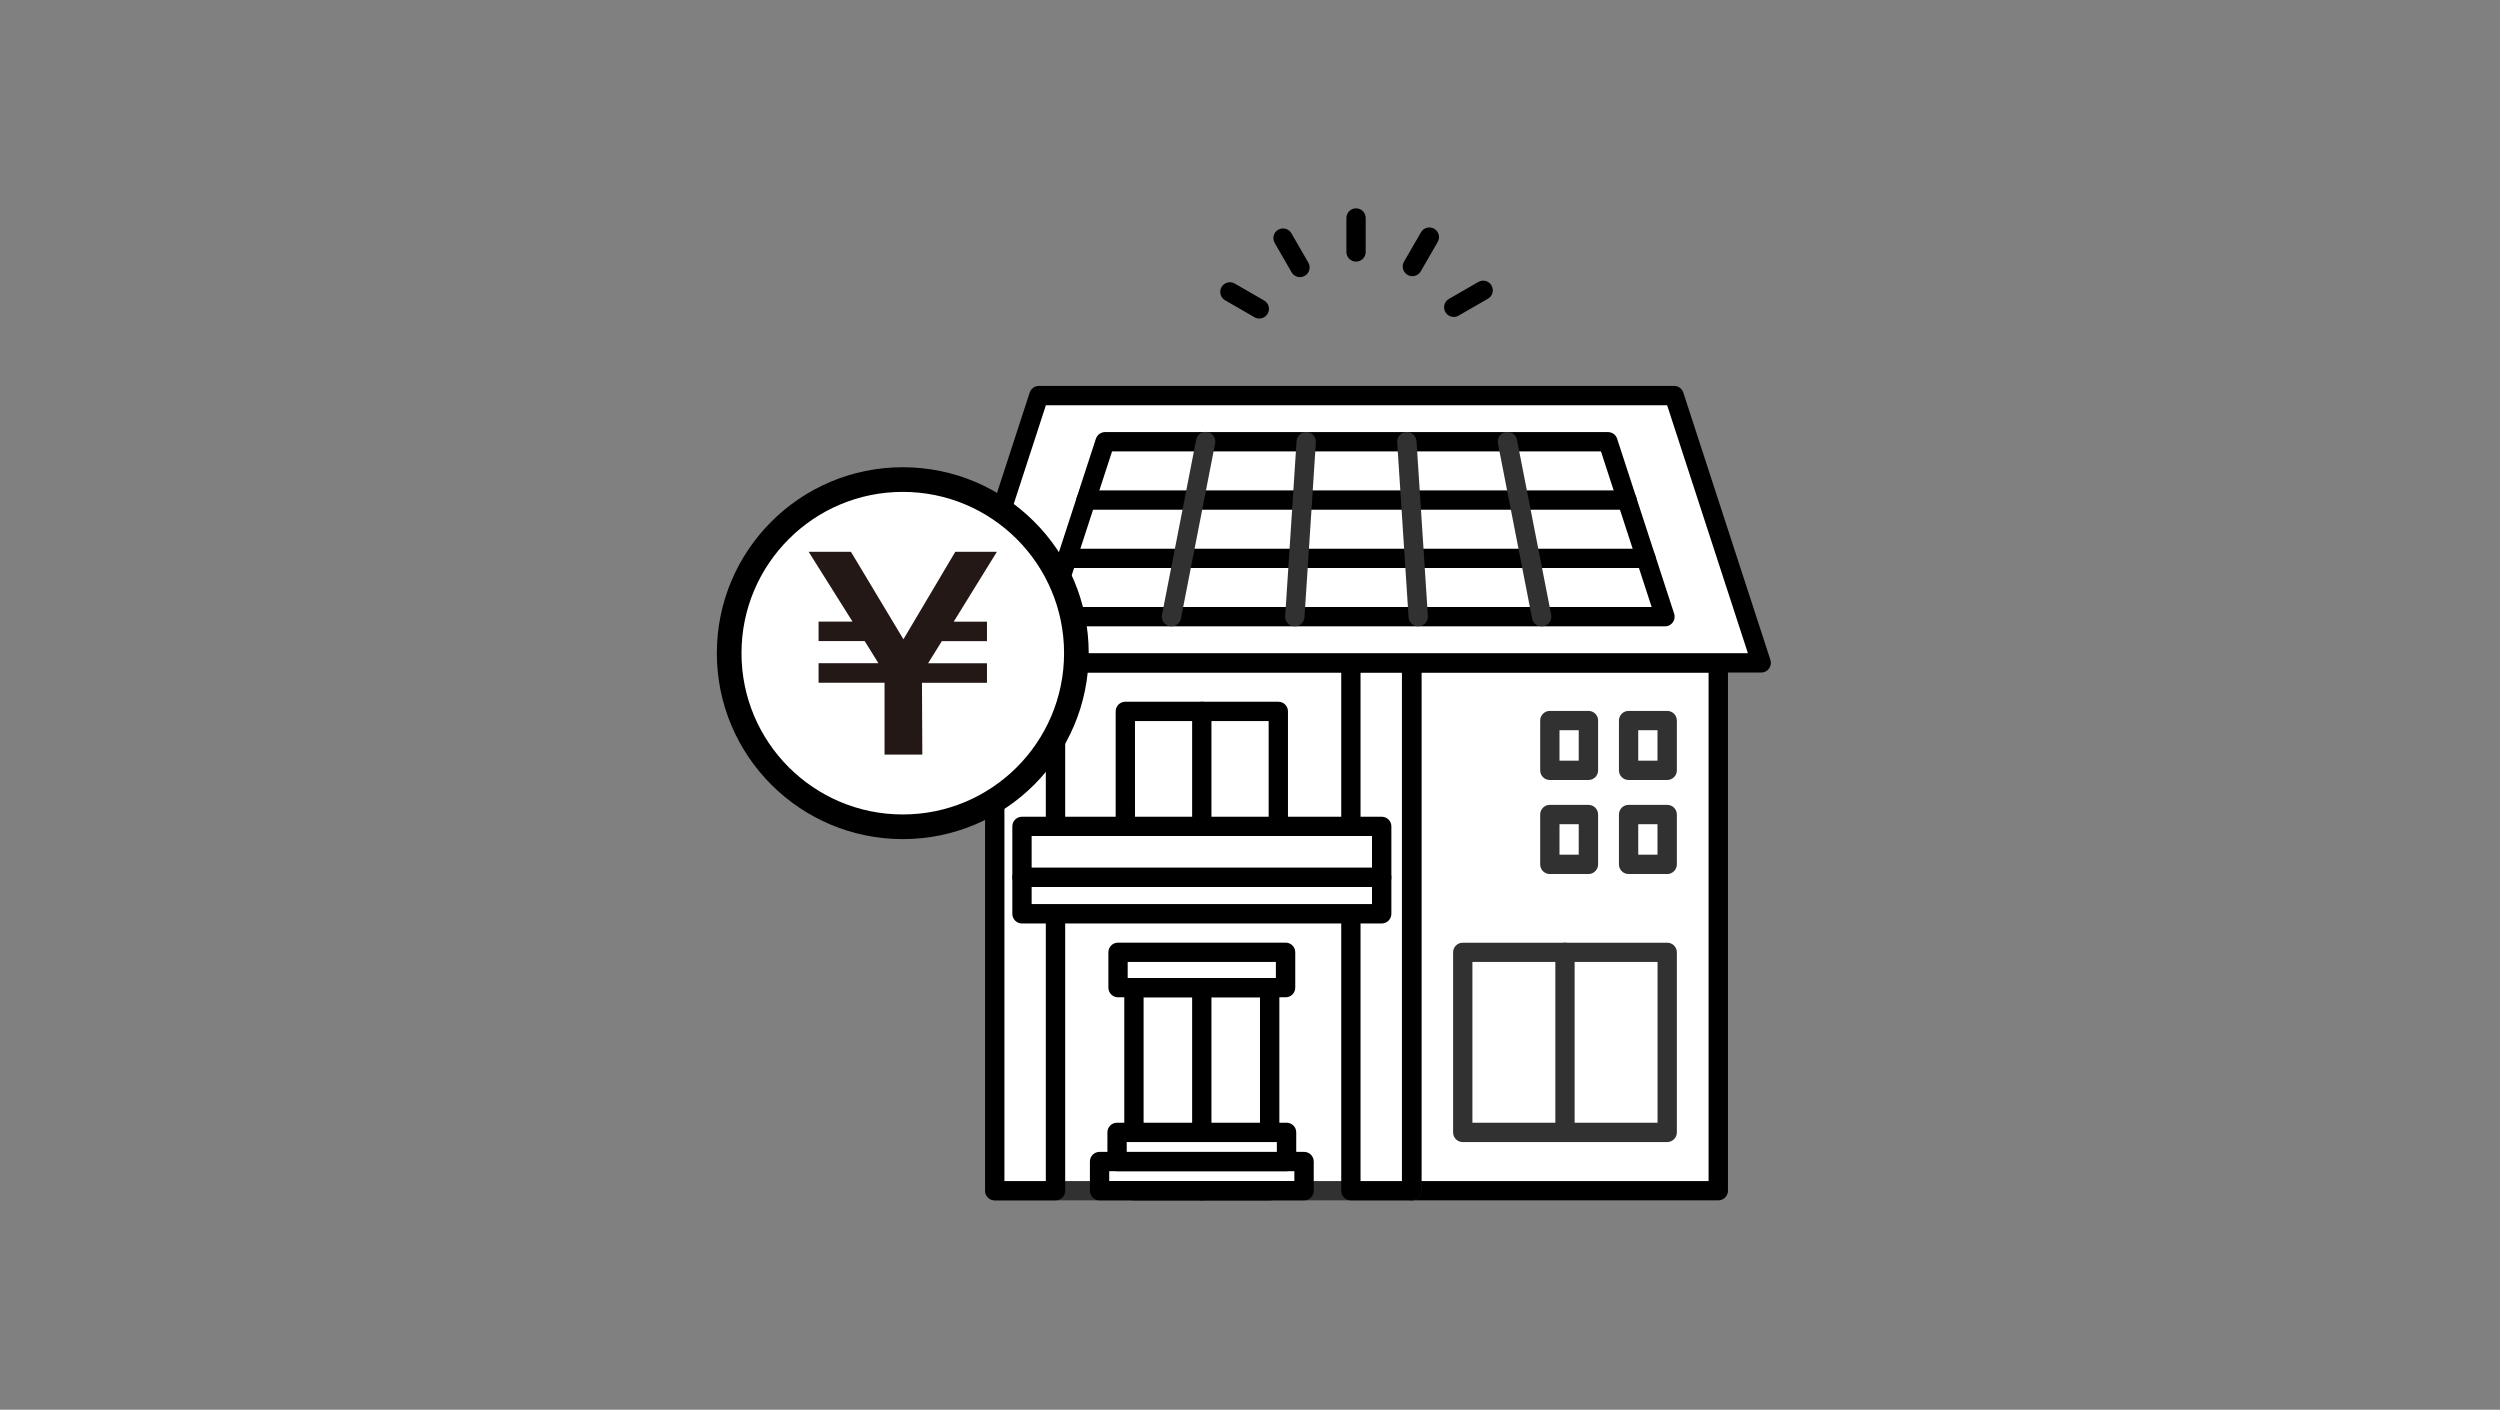
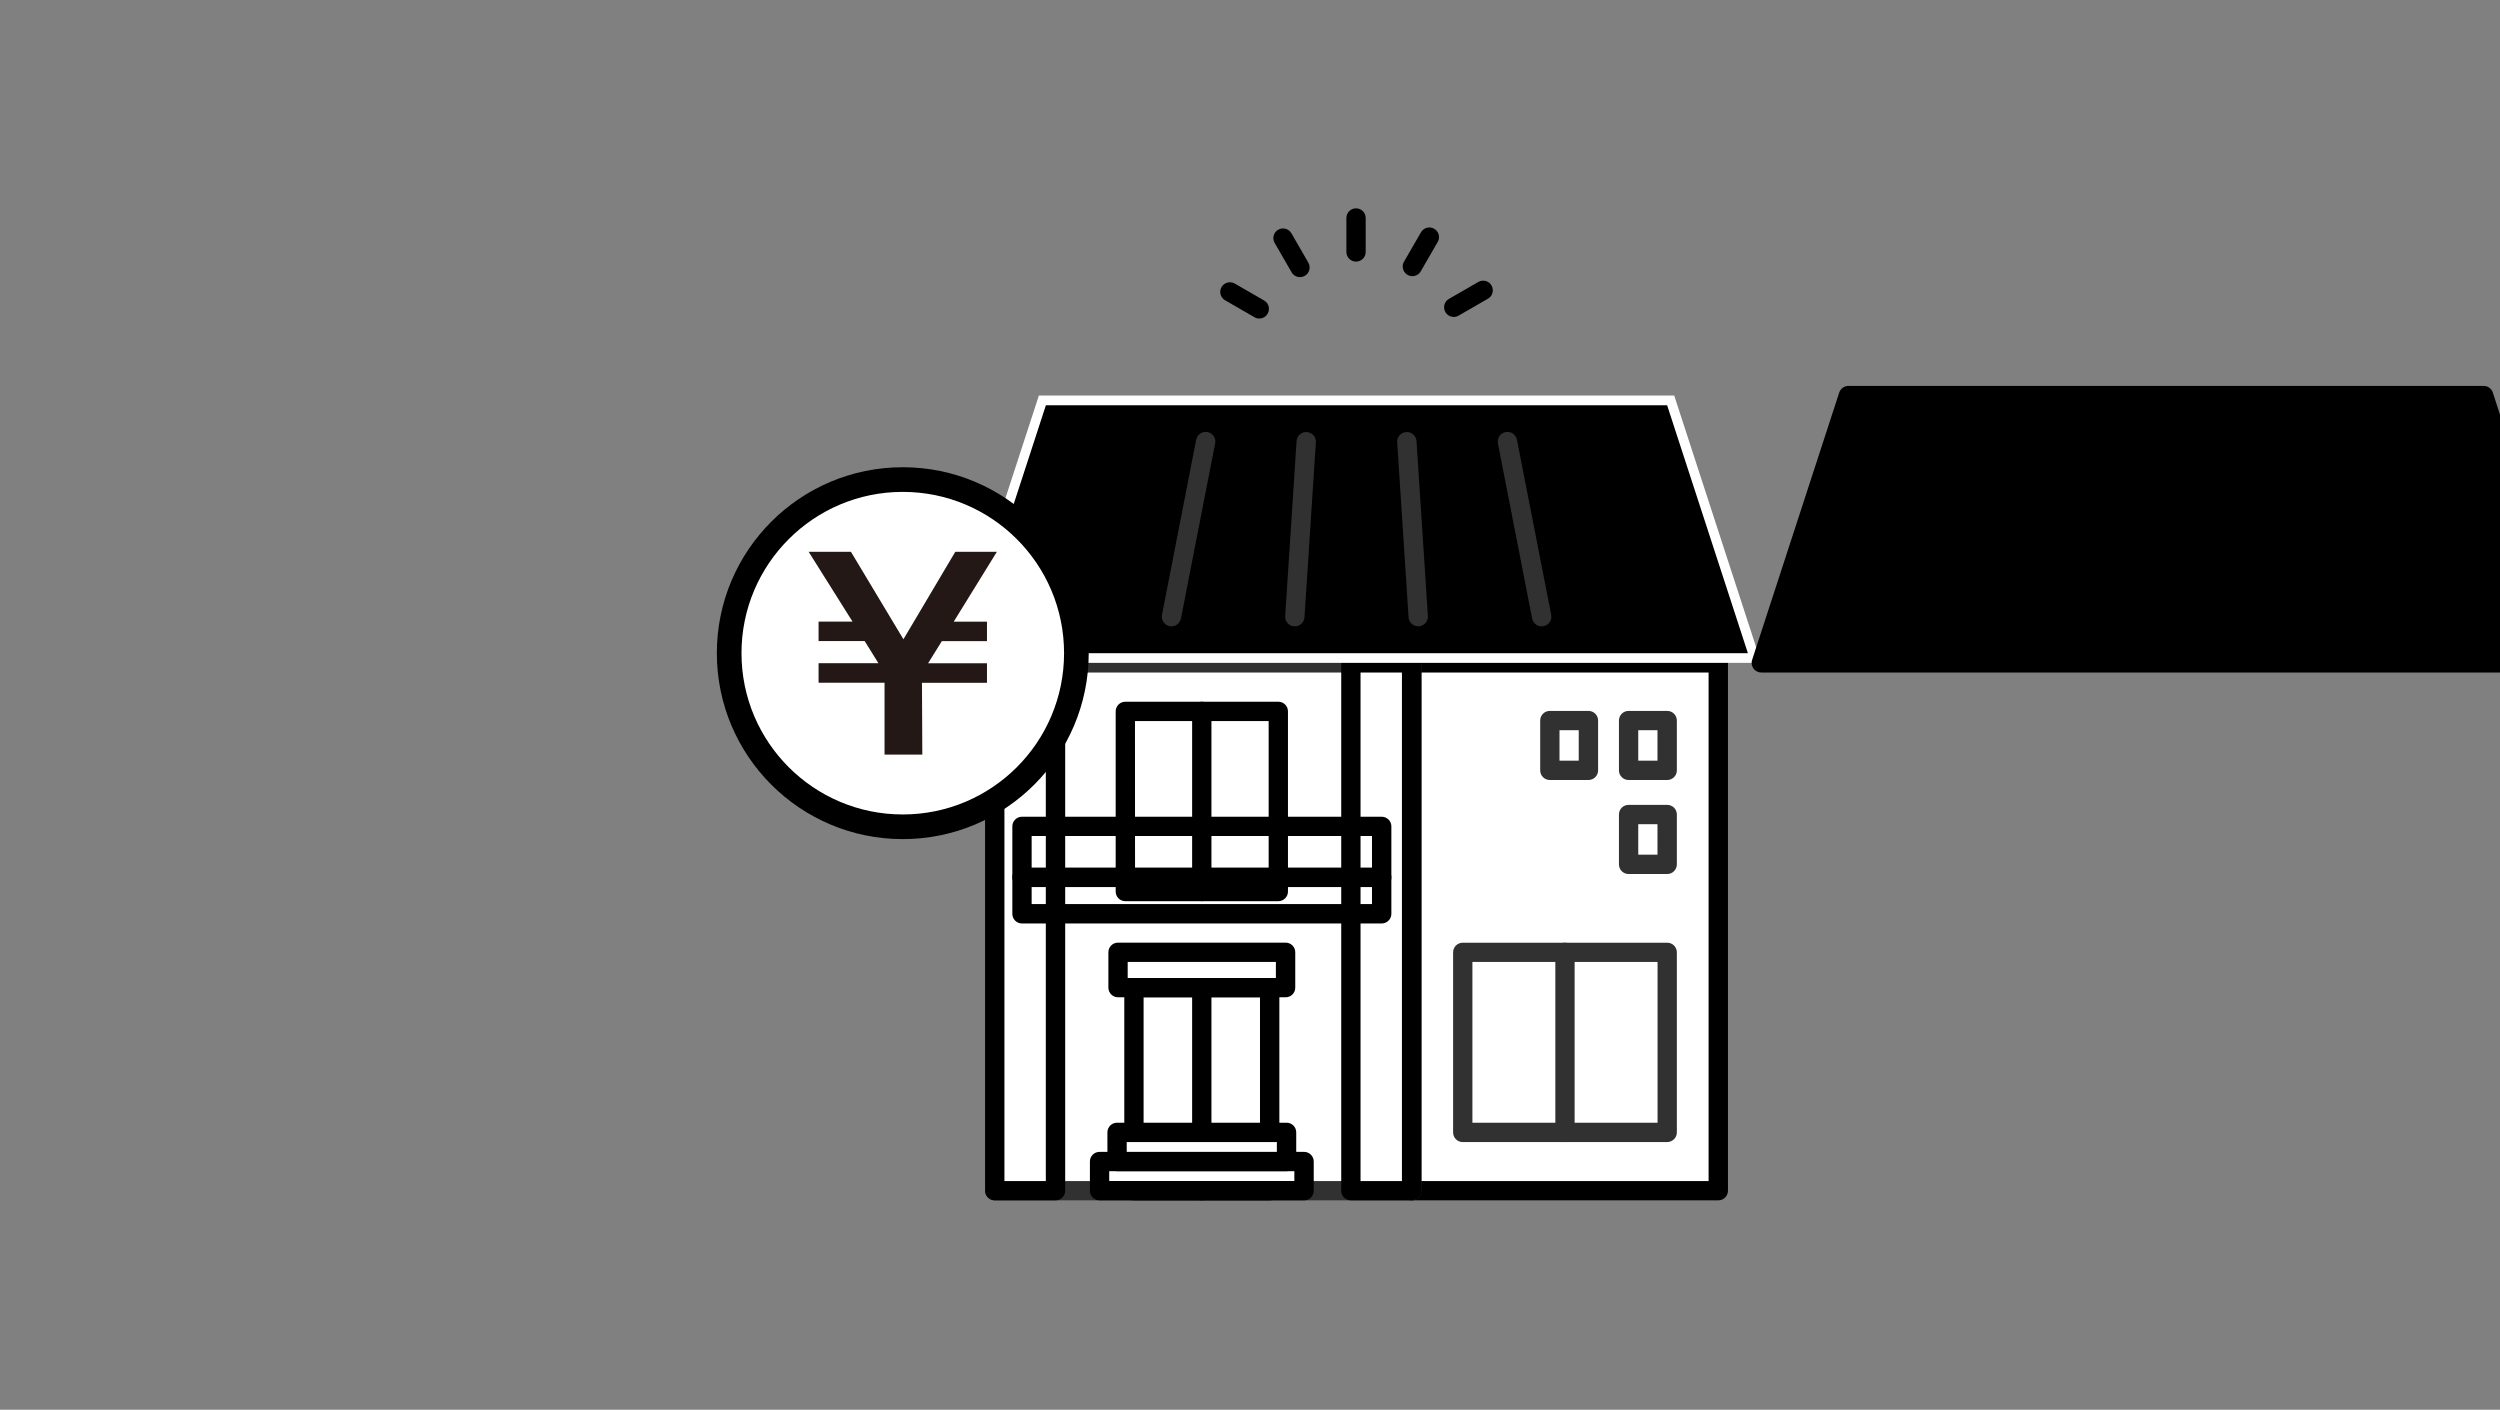
<svg xmlns="http://www.w3.org/2000/svg" enable-background="new 0 0 360 203" height="203" viewBox="0 0 360 203" width="360">
  <rect x="0" y="0" width="360" height="203" fill="#808080" stroke="none" />
  <g transform="translate(135.667 30)">
    <path d="m67.61 65.45h44.16v76.01h-44.16z" fill="#fff" />
    <path d="m111.77 142.85h-44.16c-.77 0-1.39-.62-1.39-1.39v-76.01c0-.77.62-1.39 1.39-1.39h44.16c.77 0 1.39.62 1.39 1.39v76.01c0 .77-.62 1.39-1.39 1.39zm-42.77-2.78h41.37v-73.23h-41.37z" />
    <g fill="#313131">
      <path d="m104.41 134.46h-29.44c-.77 0-1.39-.62-1.39-1.39v-25.93c0-.77.62-1.39 1.39-1.39h29.44c.77 0 1.39.62 1.39 1.39v25.93c0 .76-.62 1.38-1.39 1.39zm-28.05-2.79h26.66v-23.15h-26.66z" />
      <path d="m89.69 134.46c-.77 0-1.39-.62-1.39-1.39v-25.93c0-.77.62-1.39 1.39-1.39s1.39.62 1.39 1.39v25.93c0 .76-.62 1.38-1.39 1.39z" />
      <path d="m104.41 82.32h-5.56c-.77 0-1.39-.62-1.39-1.39v-7.17c0-.77.62-1.39 1.39-1.39h5.56c.77 0 1.39.62 1.39 1.39v7.17c0 .77-.62 1.39-1.39 1.39zm-4.17-2.78h2.77v-4.39h-2.77z" />
      <path d="m93.07 82.32h-5.56c-.77 0-1.39-.62-1.39-1.39v-7.17c0-.77.62-1.39 1.39-1.39h5.56c.77 0 1.39.62 1.39 1.39v7.17c0 .77-.62 1.39-1.39 1.39zm-4.17-2.78h2.77v-4.39h-2.77z" />
      <path d="m104.41 95.86h-5.56c-.77 0-1.39-.62-1.39-1.39v-7.18c0-.77.62-1.39 1.39-1.39h5.56c.77 0 1.39.62 1.39 1.39v7.18c0 .76-.62 1.39-1.39 1.39zm-4.17-2.79h2.77v-4.39h-2.77z" />
-       <path d="m93.07 95.86h-5.56c-.77 0-1.39-.62-1.39-1.39v-7.18c0-.77.62-1.39 1.39-1.39h5.56c.77 0 1.39.62 1.39 1.39v7.18c0 .76-.62 1.39-1.39 1.39zm-4.17-2.79h2.77v-4.39h-2.77z" />
    </g>
    <path d="m7.58 65.45h60.03v76.01h-60.03z" fill="#fff" />
    <path d="m67.61 142.85h-60.03c-.77 0-1.39-.62-1.39-1.39v-76.01c0-.77.62-1.39 1.39-1.39h60.03c.77 0 1.39.62 1.39 1.39v76.01c0 .77-.62 1.39-1.39 1.39zm-58.63-2.78h57.23v-73.23h-57.24z" fill="#313131" />
    <path d="m58.86 65.45h8.75v76.01h-8.75z" fill="#fff" />
    <path d="m67.61 142.85h-8.75c-.77 0-1.39-.62-1.39-1.39v-76.01c0-.77.62-1.39 1.39-1.39h8.75c.77 0 1.39.62 1.39 1.39v76.01c0 .77-.62 1.39-1.39 1.39zm-7.36-2.78h5.96v-73.23h-5.96z" />
    <path d="m7.58 65.45h8.75v76.01h-8.75z" fill="#fff" />
    <path d="m16.33 142.85h-8.75c-.77 0-1.39-.62-1.39-1.39v-76.01c0-.77.62-1.39 1.39-1.39h8.75c.77 0 1.39.62 1.39 1.39v76.01c0 .77-.62 1.39-1.39 1.39zm-7.36-2.78h5.96v-73.23h-5.96z" />
    <path d="m48.41 99.77h-22.03c-.77 0-1.39-.62-1.39-1.39v-25.94c0-.77.62-1.39 1.39-1.39h22.03c.77 0 1.39.62 1.39 1.39v25.93c.01.77-.62 1.4-1.39 1.4zm-20.63-2.79h19.24v-23.15h-19.25z" />
    <path d="m37.39 99.77c-.77 0-1.39-.62-1.39-1.39v-25.94c0-.77.62-1.39 1.39-1.39s1.39.62 1.39 1.39v25.93c.01.77-.62 1.4-1.39 1.4z" />
    <path d="m49.46 113.61h-24.13c-.77 0-1.39-.62-1.39-1.39v-5.09c0-.77.62-1.39 1.39-1.39h24.13c.77 0 1.39.62 1.39 1.39v5.09c0 .77-.62 1.39-1.39 1.39zm-22.74-2.78h21.34v-2.31h-21.34z" />
    <path d="m47.17 142.85h-19.55c-.77 0-1.39-.62-1.39-1.39v-29.24c0-.77.62-1.39 1.39-1.39h19.55c.77 0 1.39.62 1.39 1.39v29.24c0 .77-.62 1.39-1.39 1.39zm-18.16-2.79h16.76v-26.45h-16.76z" />
    <path d="m37.39 142.85c-.77 0-1.39-.62-1.39-1.39v-29.24c0-.77.62-1.39 1.39-1.39s1.39.62 1.39 1.39v29.24c.01.77-.62 1.39-1.39 1.39z" />
    <path d="m22.67 137.26h29.45v4.2h-29.45z" fill="#fff" />
    <path d="m52.12 142.85h-29.45c-.77 0-1.39-.62-1.39-1.39v-4.2c0-.77.62-1.39 1.39-1.39h29.45c.77 0 1.39.62 1.39 1.39v4.2c0 .77-.62 1.39-1.39 1.39zm-28.06-2.79h26.66v-1.41h-26.66z" />
    <path d="m25.19 133.06h24.41v4.2h-24.41z" fill="#fff" />
    <path d="m49.6 138.65h-24.41c-.77 0-1.39-.62-1.39-1.39v-4.2c0-.77.62-1.39 1.39-1.39h24.41c.77 0 1.39.62 1.39 1.39v4.2c0 .77-.62 1.39-1.39 1.39zm-23.02-2.78h21.62v-1.41h-21.62z" />
-     <path d="m11.49 88.99h51.8v7.35h-51.8z" fill="#fff" />
    <path d="m63.3 97.74h-51.8c-.77 0-1.39-.62-1.39-1.39v-7.35c0-.77.62-1.39 1.39-1.39h51.8c.77 0 1.39.62 1.39 1.39v7.35c0 .76-.62 1.39-1.39 1.39zm-50.41-2.79h49.01v-4.57h-49.01z" />
-     <path d="m11.49 96.34h51.8v5.24h-51.8z" fill="#fff" />
    <path d="m63.3 102.98h-51.8c-.77 0-1.39-.62-1.39-1.39v-5.24c0-.77.62-1.39 1.39-1.39h51.8c.77 0 1.39.62 1.39 1.39v5.24c0 .76-.62 1.39-1.39 1.39zm-50.41-2.79h49.01v-2.46h-49.01z" />
    <path d="m117.95 65.45h-116.56l12.54-38.49h91.49z" fill="#fff" />
-     <path d="m117.96 66.84h-116.57c-.77 0-1.39-.62-1.39-1.39 0-.15.02-.29.07-.43l12.54-38.49c.19-.57.72-.96 1.32-.96h91.48c.6 0 1.14.39 1.32.96l12.54 38.49c.24.73-.16 1.52-.89 1.76-.13.04-.28.06-.42.06zm-114.65-2.78h112.72l-11.63-35.7h-89.46z" />
+     <path d="m117.96 66.84c-.77 0-1.39-.62-1.39-1.39 0-.15.02-.29.07-.43l12.54-38.49c.19-.57.72-.96 1.32-.96h91.48c.6 0 1.14.39 1.32.96l12.54 38.49c.24.73-.16 1.52-.89 1.76-.13.04-.28.06-.42.06zm-114.65-2.78h112.72l-11.63-35.7h-89.46z" />
    <path d="m104.09 60.19h-88.84c-.77 0-1.39-.62-1.39-1.39 0-.15.02-.29.07-.43l8.21-25.19c.19-.57.72-.96 1.32-.96h72.42c.6 0 1.14.39 1.32.96l8.21 25.19c.24.73-.16 1.52-.89 1.76-.14.04-.29.06-.43.06zm-86.92-2.78h85l-7.3-22.41h-70.4z" />
    <g transform="translate(16.598 40.614)">
-       <path d="m84.76 11.18h-83.37c-.77 0-1.39-.62-1.39-1.39s.62-1.39 1.39-1.39h83.37c.77 0 1.39.62 1.39 1.39s-.62 1.39-1.39 1.39z" />
      <path d="m82.02 2.79h-77.89c-.77 0-1.39-.62-1.39-1.39-.01-.78.62-1.4 1.39-1.4h77.9c.77 0 1.39.62 1.39 1.39s-.63 1.4-1.4 1.4z" />
    </g>
    <g fill="#313131" transform="translate(31.629 32.216)">
      <path d="m54.7 27.98c-.67 0-1.24-.47-1.37-1.13l-4.92-25.19c-.16-.75.32-1.49 1.08-1.65.75-.16 1.49.32 1.65 1.08 0 .01.01.03.01.04l4.93 25.19c.15.76-.35 1.49-1.1 1.63-.1.02-.19.03-.28.03z" />
      <path d="m36.93 27.98c-.73 0-1.34-.57-1.39-1.3l-1.64-25.2c-.05-.77.53-1.43 1.3-1.48s1.43.53 1.48 1.3l1.64 25.19c.05.77-.53 1.43-1.3 1.48z" />
      <path d="m19.16 27.98h-.09c-.77-.05-1.35-.71-1.3-1.48l1.64-25.2c.05-.77.71-1.35 1.48-1.3.77.05 1.35.71 1.3 1.48l-1.64 25.19c-.05.74-.66 1.31-1.39 1.31z" />
      <path d="m1.4 27.98c-.77 0-1.4-.63-1.39-1.41 0-.09.01-.17.02-.25l4.92-25.2c.14-.76.86-1.26 1.62-1.12s1.26.86 1.12 1.62c0 .01-.01.03-.01.04l-4.92 25.19c-.13.65-.7 1.13-1.36 1.13z" />
    </g>
    <g transform="translate(40.043)">
      <path d="m19.56 7.67c-.77 0-1.39-.62-1.39-1.39v-4.89c0-.77.62-1.39 1.39-1.39s1.39.62 1.39 1.39v4.88c.01.78-.62 1.4-1.39 1.4z" />
      <path d="m11.49 9.91c-.5 0-.96-.27-1.21-.7l-2.44-4.23c-.38-.67-.16-1.52.51-1.9s1.52-.16 1.9.51l2.44 4.23c.38.67.16 1.52-.51 1.9-.2.12-.44.18-.69.19z" />
      <path d="m5.62 15.87c-.24 0-.48-.06-.69-.19l-4.23-2.44c-.67-.38-.89-1.24-.51-1.9s1.24-.89 1.9-.51l4.23 2.44c.67.38.9 1.24.51 1.9-.25.44-.71.7-1.21.7z" />
      <path d="m33.64 15.64c-.77 0-1.4-.62-1.4-1.39 0-.5.26-.96.7-1.21l4.23-2.44c.67-.38 1.52-.16 1.9.51s.16 1.52-.51 1.9l-4.23 2.44c-.21.13-.44.19-.69.19z" />
      <path d="m27.67 9.77c-.77 0-1.39-.63-1.39-1.4 0-.24.07-.48.19-.69l2.44-4.23c.39-.67 1.24-.89 1.9-.51.67.38.9 1.24.51 1.9l-2.44 4.23c-.25.44-.71.7-1.21.7z" />
    </g>
  </g>
  <circle cx="130" cy="94.057" fill="#fff" r="25" stroke="#000" stroke-miterlimit="10" stroke-width="3.55" />
  <path d="m25.68 10.07v2.8h-6.5l-1.98 3.19h8.48v2.81h-9.36l.05 10.34h-5.44v-10.35h-9.5v-2.81h8.62l-1.98-3.19h-6.64v-2.8h4.89l-6.32-10.06h6.09l7.56 12.6 7.47-12.6h5.99l-6.22 10.07z" fill="#231815" transform="translate(116.444 79.455)" />
</svg>